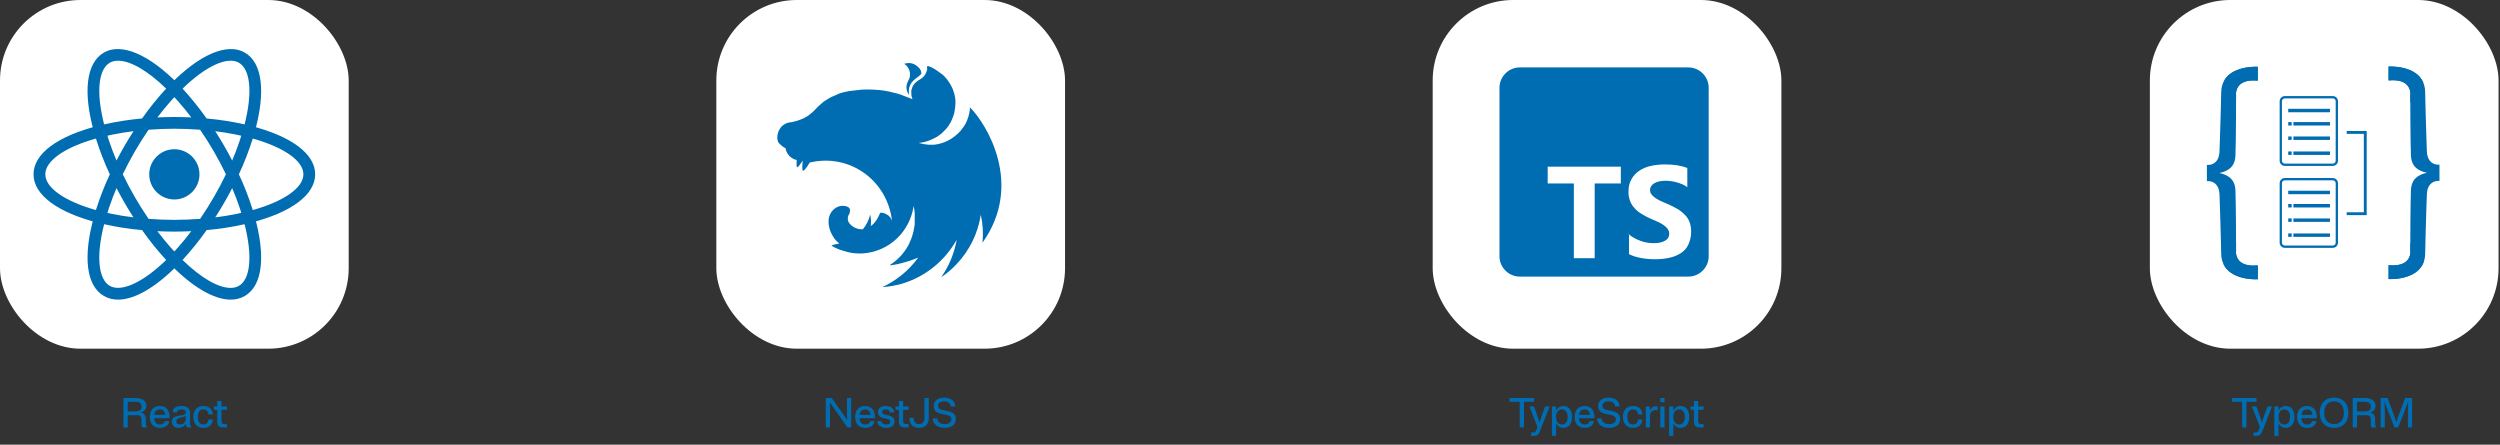
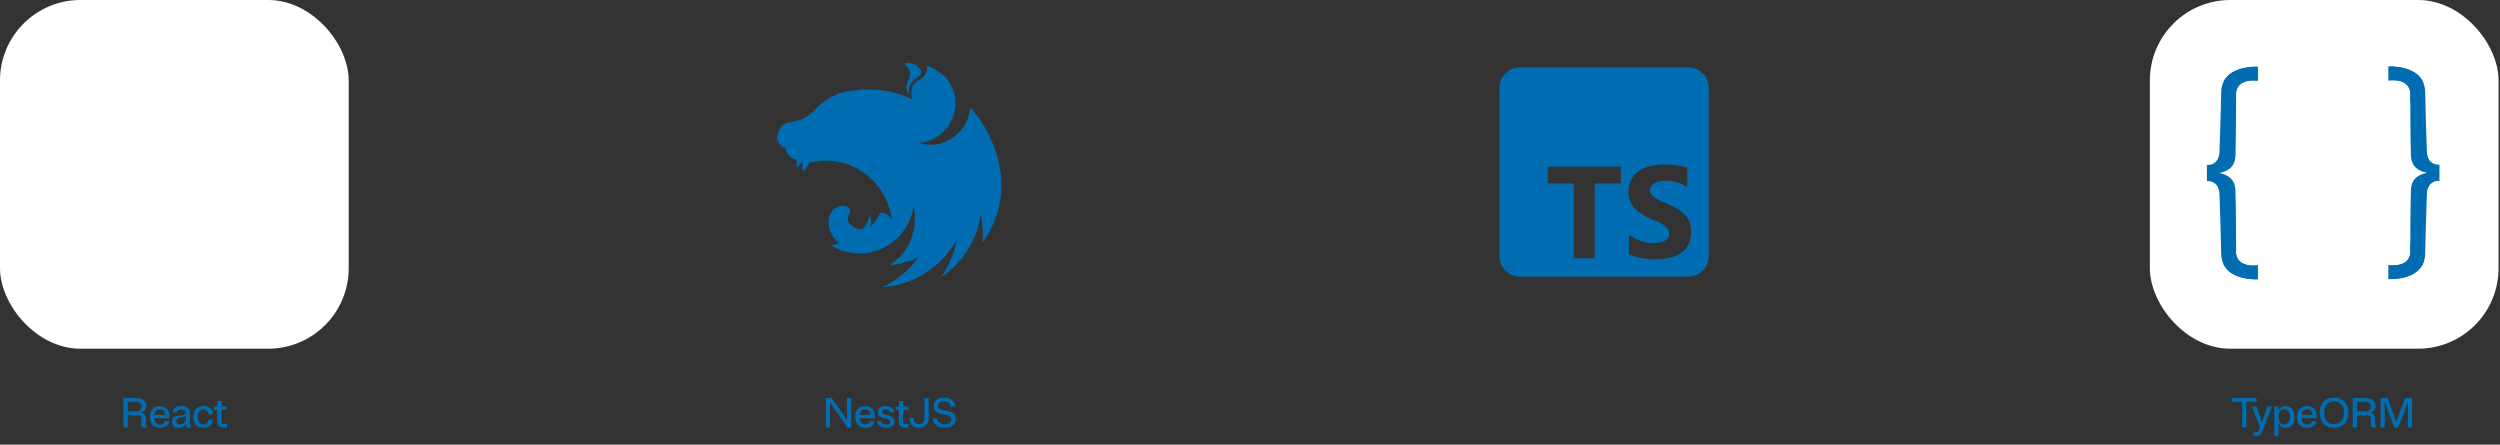
<svg xmlns="http://www.w3.org/2000/svg" width="714" height="127" viewBox="0 0 714 127" fill="none">
  <rect x="0" y="0" width="714" height="127" fill="#333333" stroke="none" />
  <g clip-path="url(#clip0_2454_43452)">
-     <rect x="204.587" width="99.588" height="99.588" rx="22.982" fill="white" />
    <path fill-rule="evenodd" clip-rule="evenodd" d="M259.532 18C259.049 18 258.654 18.088 258.259 18.221C259.093 18.796 259.576 19.547 259.795 20.387C259.795 20.519 259.839 20.608 259.883 20.696C259.883 20.785 259.883 20.917 259.883 21.006C259.971 22.464 259.488 22.641 259.181 23.525C258.698 24.63 258.829 25.823 259.4 26.796C259.444 26.928 259.532 27.061 259.619 27.149C259.005 22.95 262.473 22.287 263.131 21.006C263.175 19.856 262.253 19.105 261.507 18.575C260.805 18.133 260.146 18 259.576 18H259.532ZM264.799 18.928C264.711 19.326 264.799 19.193 264.799 19.414C264.799 19.547 264.799 19.724 264.799 19.856C264.799 19.989 264.711 20.122 264.668 20.254C264.668 20.387 264.58 20.519 264.536 20.652C264.448 20.785 264.404 20.917 264.36 21.05C264.316 21.138 264.273 21.182 264.229 21.271C264.229 21.315 264.141 21.359 264.141 21.403C264.053 21.536 263.965 21.624 263.877 21.757C263.79 21.845 263.702 21.978 263.57 22.066C263.482 22.155 263.351 22.287 263.263 22.331C262.912 22.597 262.517 22.818 262.165 23.039C262.034 23.127 261.946 23.171 261.814 23.304C261.683 23.392 261.595 23.481 261.507 23.569C261.375 23.657 261.288 23.79 261.2 23.878C261.112 23.967 261.024 24.099 260.936 24.232C260.849 24.365 260.761 24.453 260.717 24.586C260.629 24.718 260.585 24.851 260.541 24.983C260.497 25.116 260.454 25.249 260.41 25.381C260.366 25.514 260.322 25.646 260.278 25.779C260.278 25.867 260.278 25.912 260.278 26C260.278 26.088 260.278 26.133 260.278 26.221C260.278 26.354 260.278 26.486 260.278 26.619C260.278 26.751 260.278 26.84 260.278 26.928C260.278 27.061 260.278 27.193 260.322 27.326C260.322 27.459 260.366 27.591 260.41 27.724C260.454 27.856 260.497 27.989 260.541 28.122C260.541 28.21 260.629 28.298 260.673 28.343L256.854 26.884C256.196 26.707 255.581 26.53 254.923 26.398C254.571 26.309 254.22 26.221 253.869 26.133C252.859 25.912 251.85 25.779 250.884 25.691C250.884 25.691 250.84 25.691 250.796 25.691C249.787 25.602 248.821 25.558 247.855 25.558C246.889 25.558 246.407 25.558 245.704 25.646C244.695 25.735 243.685 25.867 242.675 26C242.412 26 242.192 26.088 241.929 26.133C241.402 26.221 240.919 26.354 240.437 26.486C240.173 26.575 239.954 26.619 239.69 26.707C239.427 26.796 239.208 26.928 238.988 27.017C238.812 27.105 238.637 27.193 238.461 27.282H238.373C238.198 27.37 238.066 27.414 237.891 27.503C237.847 27.503 237.803 27.503 237.759 27.547C237.583 27.635 237.408 27.724 237.232 27.812C237.1 27.856 237.013 27.945 236.881 27.989C236.837 27.989 236.749 28.077 236.749 28.077C236.618 28.166 236.442 28.254 236.31 28.343C236.179 28.431 236.047 28.519 235.915 28.608C235.784 28.696 235.696 28.74 235.564 28.829C235.564 28.829 235.564 28.829 235.52 28.829C235.432 28.917 235.301 28.961 235.213 29.05C235.125 29.138 235.037 29.182 234.95 29.271C234.95 29.271 234.862 29.315 234.862 29.359C234.774 29.448 234.686 29.492 234.598 29.58C234.598 29.58 234.554 29.624 234.511 29.669C234.423 29.757 234.291 29.845 234.203 29.934C234.115 30.022 233.984 30.11 233.896 30.199C233.808 30.287 233.72 30.376 233.633 30.464C233.633 30.464 233.545 30.552 233.501 30.552C233.413 30.641 233.325 30.773 233.238 30.862C233.238 30.862 233.194 30.906 233.15 30.95C233.018 31.083 232.886 31.215 232.755 31.348C232.755 31.348 232.755 31.348 232.711 31.392C232.447 31.657 232.184 31.967 231.877 32.188C231.569 32.453 231.262 32.718 230.955 32.939C230.604 33.16 230.296 33.381 229.945 33.558C229.594 33.735 229.287 33.912 228.892 34.044C228.541 34.177 228.189 34.309 227.838 34.442C227.136 34.575 226.434 34.884 225.819 34.928C225.687 34.928 225.556 34.928 225.424 34.972C225.292 34.972 225.161 35.061 225.029 35.061C224.897 35.105 224.765 35.149 224.634 35.193C224.502 35.238 224.37 35.326 224.239 35.37C224.107 35.459 223.975 35.503 223.888 35.591C223.756 35.68 223.668 35.768 223.536 35.856C223.405 35.945 223.317 36.077 223.185 36.166C223.097 36.298 222.966 36.387 222.922 36.519C222.834 36.652 222.746 36.785 222.658 36.917C222.571 37.05 222.483 37.182 222.439 37.315C222.351 37.447 222.307 37.58 222.263 37.757C222.219 37.889 222.176 38.022 222.132 38.199C222.132 38.331 222.044 38.464 222.044 38.597C222.044 38.597 222.044 38.597 222.044 38.641C222.044 38.773 222.044 38.995 222 39.083C222 39.215 222 39.304 222 39.437C222 39.569 222 39.569 222 39.657C222 39.79 222 39.879 222.088 39.967C222.088 40.055 222.176 40.188 222.219 40.276H222.088C222.132 40.409 222.219 40.497 222.263 40.586C222.351 40.674 222.395 40.807 222.483 40.895C222.571 40.983 222.658 41.072 222.746 41.16C222.834 41.249 222.966 41.337 223.054 41.425C223.449 41.779 223.536 41.912 224.063 42.177C224.151 42.221 224.239 42.265 224.327 42.309C224.327 42.309 224.327 42.309 224.37 42.309C224.37 42.309 224.37 42.354 224.37 42.398C224.37 42.53 224.414 42.663 224.458 42.796C224.458 42.928 224.546 43.061 224.59 43.193C224.634 43.282 224.678 43.414 224.722 43.503C224.722 43.503 224.722 43.591 224.765 43.591C224.853 43.724 224.897 43.856 224.985 43.945C225.073 44.077 225.161 44.166 225.248 44.298C225.336 44.387 225.424 44.519 225.512 44.608C225.6 44.696 225.731 44.785 225.819 44.873C225.907 44.961 226.038 45.05 226.126 45.094C226.258 45.182 226.346 45.227 226.477 45.315C226.609 45.403 226.741 45.447 226.873 45.492C226.96 45.536 227.092 45.58 227.224 45.624C227.224 45.624 227.224 45.624 227.312 45.624C227.399 45.624 227.443 45.624 227.531 45.669C227.487 46.553 227.443 47.437 227.619 47.702C227.75 48.055 228.497 47.039 229.243 45.845C229.155 46.995 229.067 48.32 229.243 48.718C229.419 49.116 230.428 47.834 231.262 46.42C242.983 43.68 253.65 51.856 254.791 63.348C254.571 61.536 252.377 60.563 251.367 60.785C250.884 62.022 250.05 63.613 248.689 64.586C248.821 63.481 248.777 62.376 248.514 61.271C248.162 62.818 247.46 64.232 246.45 65.47C244.87 65.602 243.334 64.807 242.5 63.657C242.412 63.613 242.412 63.525 242.368 63.437C242.324 63.304 242.28 63.215 242.236 63.083C242.192 62.95 242.149 62.862 242.149 62.729C242.149 62.597 242.149 62.508 242.149 62.376V62.111C242.149 61.978 242.192 61.889 242.236 61.757C242.236 61.624 242.324 61.536 242.368 61.403C242.456 61.271 242.5 61.182 242.588 61.05C242.851 60.254 242.851 59.591 242.368 59.238C242.28 59.149 242.149 59.105 242.061 59.061C241.973 59.061 241.929 59.017 241.841 58.972C241.797 58.972 241.754 58.972 241.71 58.928C241.578 58.928 241.49 58.84 241.358 58.84C241.227 58.84 241.139 58.796 241.007 58.796C240.876 58.796 240.744 58.796 240.656 58.796C240.568 58.796 240.481 58.796 240.393 58.796C240.261 58.796 240.129 58.796 240.042 58.84C239.91 58.84 239.822 58.84 239.69 58.928C239.559 58.928 239.471 59.017 239.339 59.061C239.208 59.105 239.12 59.149 238.988 59.193C238.9 59.238 238.769 59.326 238.681 59.37C234.818 61.889 237.144 67.812 239.734 69.536C238.725 69.713 237.715 69.934 237.452 70.155C238.154 70.597 238.9 70.95 239.69 71.26C240.744 71.613 241.885 71.923 242.368 72.055C243.729 72.365 245.134 72.453 246.538 72.365C253.869 71.834 259.839 66.265 260.936 58.84C260.936 58.972 261.024 59.105 261.024 59.282C261.068 59.591 261.156 59.901 261.156 60.21C261.156 60.387 261.2 60.519 261.244 60.652V60.74C261.244 60.873 261.244 61.05 261.244 61.182C261.244 61.359 261.244 61.536 261.244 61.713V61.978C261.244 62.066 261.244 62.155 261.244 62.243C261.244 62.331 261.244 62.464 261.244 62.553V62.773C261.244 62.906 261.244 62.995 261.244 63.127C261.244 63.26 261.244 63.26 261.244 63.348C261.244 63.481 261.244 63.569 261.244 63.702C261.244 63.746 261.244 63.79 261.244 63.834C261.244 63.967 261.244 64.099 261.2 64.232C261.2 64.276 261.2 64.32 261.2 64.365C261.2 64.541 261.156 64.674 261.112 64.851C261.112 65.028 261.024 65.204 261.024 65.337C261.024 65.558 260.936 65.691 260.936 65.823C260.936 65.823 260.936 65.867 260.936 65.912C260.936 66.044 260.849 66.221 260.805 66.354C260.761 66.575 260.717 66.707 260.673 66.884C260.629 67.061 260.585 67.238 260.541 67.37C260.454 67.547 260.41 67.68 260.366 67.856C260.278 68.033 260.234 68.21 260.19 68.343C260.102 68.519 260.058 68.652 259.971 68.829C259.883 68.961 259.839 69.138 259.751 69.315C259.751 69.359 259.751 69.403 259.707 69.448C259.707 69.448 259.707 69.448 259.707 69.492C258.654 71.657 257.03 73.602 255.054 75.061C254.923 75.149 254.791 75.238 254.659 75.326C254.659 75.326 254.571 75.37 254.527 75.414C254.396 75.503 254.308 75.591 254.176 75.68V75.768H254.264C254.484 75.768 254.747 75.68 254.966 75.68C255.405 75.591 255.844 75.547 256.239 75.459C256.371 75.459 256.503 75.414 256.591 75.37C256.678 75.37 256.722 75.37 256.81 75.326C256.942 75.326 257.03 75.282 257.161 75.238C257.249 75.238 257.381 75.193 257.469 75.149C259.137 74.751 260.717 74.221 262.253 73.558C259.619 77.182 256.108 80.099 251.981 82C253.869 81.867 255.8 81.558 257.6 81.028C264.273 79.039 269.847 74.53 273.227 68.475C272.569 72.32 271.033 75.989 268.794 79.171C270.418 78.111 271.867 76.873 273.184 75.459C276.871 71.569 279.329 66.619 280.119 61.315C280.69 63.923 280.865 66.663 280.602 69.315C292.542 52.563 281.612 35.193 277.003 30.641C277.003 30.641 277.003 30.597 277.003 30.552C277.003 30.773 277.003 30.95 277.003 31.171C276.959 31.569 276.915 31.923 276.827 32.276C276.739 32.63 276.651 33.028 276.564 33.381C276.432 33.735 276.3 34.088 276.169 34.442C276.037 34.796 275.861 35.105 275.686 35.459C275.51 35.768 275.291 36.121 275.071 36.387C274.852 36.696 274.632 37.005 274.413 37.271C274.149 37.58 273.886 37.845 273.623 38.111C273.447 38.243 273.315 38.376 273.14 38.508C273.008 38.641 272.876 38.729 272.745 38.862C272.437 39.083 272.13 39.304 271.823 39.525C271.515 39.746 271.164 39.923 270.857 40.099C270.506 40.276 270.155 40.409 269.804 40.586C269.452 40.718 269.101 40.851 268.75 40.939C268.399 41.028 268.004 41.116 267.653 41.204C267.258 41.293 266.906 41.293 266.511 41.337C266.248 41.337 265.985 41.337 265.721 41.337C265.326 41.337 264.975 41.337 264.58 41.249C264.185 41.249 263.834 41.16 263.438 41.072C263.043 40.983 262.692 40.895 262.341 40.807C262.692 40.807 263.087 40.718 263.438 40.674C263.834 40.586 264.185 40.541 264.536 40.409C264.887 40.32 265.282 40.188 265.589 40.055C265.941 39.923 266.292 39.746 266.643 39.569C266.994 39.392 267.301 39.215 267.653 39.039C267.96 38.818 268.267 38.597 268.574 38.376C268.882 38.155 269.145 37.889 269.408 37.624C269.672 37.359 269.935 37.094 270.199 36.829C270.462 36.519 270.681 36.21 270.901 35.945C270.901 35.901 270.989 35.812 270.989 35.768C271.164 35.503 271.34 35.238 271.472 34.972C271.647 34.619 271.823 34.309 271.954 33.956C272.086 33.602 272.218 33.249 272.35 32.895C272.481 32.541 272.569 32.188 272.613 31.834C272.701 31.436 272.745 31.083 272.788 30.729C272.788 30.331 272.876 29.978 272.876 29.58C272.876 29.182 272.876 29.05 272.876 28.785C272.876 28.387 272.788 28.033 272.745 27.68C272.657 27.282 272.613 26.928 272.481 26.575C272.35 26.221 272.262 25.867 272.13 25.514C271.998 25.16 271.823 24.807 271.647 24.497C271.472 24.144 271.296 23.834 271.077 23.525C270.857 23.215 270.638 22.906 270.418 22.597C270.155 22.331 269.935 22.022 269.672 21.757C269.54 21.624 269.408 21.492 269.233 21.359C268.487 20.785 267.696 20.21 266.95 19.724C266.819 19.635 266.731 19.591 266.599 19.547C266.072 19.193 265.546 19.017 265.019 18.84L264.799 18.928Z" fill="#006DB2" />
  </g>
  <path d="M235.841 122.078V113.678H237.545L240.617 118.022C241.073 118.682 241.529 119.258 241.949 120.062C241.913 119.402 241.901 118.634 241.901 117.986V113.678H243.101V122.078H242.021L238.193 116.606C237.689 115.886 237.317 115.358 237.005 114.794C237.029 115.43 237.041 116.066 237.041 116.726V122.078H235.841ZM249.769 120.278C249.601 121.466 248.557 122.198 247.117 122.198C245.437 122.198 244.237 121.166 244.237 119.078C244.237 116.99 245.437 115.958 247.117 115.958C248.701 115.958 249.877 117.002 249.877 119.078V119.438H245.473C245.521 120.638 246.169 121.238 247.117 121.238C247.969 121.238 248.389 120.818 248.509 120.278H249.769ZM247.117 116.918C246.229 116.918 245.605 117.446 245.497 118.478H248.629C248.533 117.446 247.945 116.918 247.117 116.918ZM250.736 117.71C250.736 116.594 251.648 115.958 252.956 115.958C254.444 115.958 255.344 116.69 255.368 117.758H254.168C254.12 117.242 253.688 116.918 252.956 116.918C252.332 116.918 251.912 117.206 251.912 117.65C251.912 118.994 255.476 118.022 255.476 120.374C255.476 121.562 254.468 122.198 253.124 122.198C251.576 122.198 250.556 121.43 250.532 120.278H251.732C251.78 120.854 252.284 121.238 253.124 121.238C253.832 121.238 254.3 120.926 254.3 120.434C254.3 119.078 250.736 120.062 250.736 117.71ZM257.938 120.218C257.938 120.902 258.202 121.118 258.754 121.118H259.498V122.078H258.406C257.326 122.078 256.738 121.646 256.738 120.386V117.038H255.778V116.078H256.738V114.518H257.938V116.078H259.498V117.038H257.938V120.218ZM259.733 119.318H260.957C260.957 120.686 261.545 121.118 262.457 121.118C263.405 121.118 264.029 120.638 264.029 119.138V113.678H265.253V119.438C265.253 121.214 264.137 122.198 262.457 122.198C260.801 122.198 259.733 121.214 259.733 119.318ZM266.676 115.958C266.676 114.434 267.876 113.558 269.616 113.558C271.596 113.558 272.784 114.59 272.82 116.078H271.548C271.464 115.178 270.78 114.614 269.616 114.614C268.584 114.614 267.9 115.13 267.9 115.91C267.9 118.082 272.976 116.354 272.976 119.69C272.976 121.322 271.632 122.198 269.844 122.198C267.78 122.198 266.424 121.118 266.388 119.522H267.66C267.744 120.494 268.536 121.142 269.844 121.142C270.996 121.142 271.74 120.59 271.74 119.738C271.74 117.566 266.676 119.294 266.676 115.958Z" fill="#006DB2" />
  <rect width="99.588" height="99.588" rx="22.982" fill="white" />
  <g clip-path="url(#clip1_2454_43452)">
    <path d="M49.794 42.62C45.84 42.62 42.62 45.84 42.62 49.794C42.62 53.748 45.84 56.968 49.794 56.968C53.748 56.968 56.968 53.748 56.968 49.794C56.968 45.84 53.748 42.62 49.794 42.62ZM29.71 64.051L28.126 63.659C16.342 60.673 9.576 55.62 9.576 49.781C9.576 43.942 16.345 38.89 28.126 35.903L29.71 35.511L30.155 37.082C31.35 41.197 32.879 45.208 34.724 49.075L35.064 49.781L34.724 50.5C32.875 54.365 31.346 58.376 30.155 62.493L29.71 64.051ZM27.395 39.568C18.439 42.082 12.941 45.943 12.941 49.781C12.941 53.62 18.441 57.465 27.395 59.994C28.492 56.507 29.817 53.095 31.361 49.781C29.815 46.468 28.49 43.056 27.395 39.568V39.568ZM69.878 64.051L69.433 62.48C68.239 58.368 66.711 54.362 64.863 50.5L64.524 49.781L64.863 49.062C66.713 45.197 68.241 41.186 69.433 37.07L69.878 35.511L71.461 35.903C83.245 38.89 90.012 43.942 90.012 49.781C90.012 55.62 83.243 60.673 71.461 63.659L69.878 64.051ZM68.226 49.781C69.775 53.093 71.1 56.505 72.193 59.994C81.161 57.468 86.646 53.62 86.646 49.781C86.646 45.943 81.146 42.097 72.193 39.568C71.093 43.055 69.767 46.466 68.226 49.781ZM27.367 39.556L26.922 37.985C23.609 26.306 24.617 17.928 29.685 15.008C34.659 12.14 42.632 15.53 50.998 24.12L52.136 25.286L50.998 26.452C48.027 29.543 45.313 32.87 42.881 36.401L42.424 37.042L41.637 37.108C37.36 37.445 33.117 38.129 28.951 39.151L27.367 39.556ZM33.729 17.34C32.827 17.34 32.027 17.524 31.359 17.916C28.033 19.841 27.445 26.518 29.735 35.524C33.308 34.725 36.929 34.16 40.576 33.835C42.676 30.845 44.972 27.997 47.449 25.311C42.225 20.218 37.276 17.338 33.729 17.338V17.34ZM65.871 85.573C65.858 85.573 65.858 85.573 65.871 85.573C61.093 85.573 54.952 81.986 48.59 75.44L47.451 74.274L48.59 73.108C51.56 70.017 54.275 66.689 56.706 63.159L57.151 62.518L57.938 62.44C62.22 62.114 66.468 61.43 70.637 60.396L72.22 60.004L72.665 61.575C75.978 73.253 74.97 81.619 69.903 84.537C68.677 85.241 67.284 85.598 65.871 85.57V85.573ZM52.136 74.249C57.36 79.341 62.309 82.222 65.856 82.222H65.868C66.758 82.222 67.558 82.026 68.226 81.646C71.552 79.721 72.155 73.045 69.85 64.038C66.278 64.838 62.656 65.399 59.009 65.715C56.909 68.709 54.614 71.561 52.136 74.251V74.249ZM72.22 39.556L70.637 39.151C66.465 38.132 62.219 37.449 57.938 37.108L57.151 37.042L56.706 36.401C54.275 32.87 51.56 29.543 48.59 26.452L47.451 25.286L48.59 24.12C56.955 15.53 64.928 12.14 69.903 15.008C74.97 17.926 75.978 26.306 72.665 37.985L72.22 39.556ZM59.011 33.835C62.658 34.16 66.28 34.724 69.852 35.524C72.157 26.518 71.554 19.839 68.229 17.916C64.916 16.006 58.684 18.936 52.139 25.314C54.609 28.005 56.905 30.852 59.011 33.837V33.835ZM33.729 85.573C32.314 85.598 30.914 85.246 29.685 84.54C24.617 81.621 23.609 73.253 26.922 61.578L27.367 60.007L28.951 60.399C32.827 61.382 37.095 62.06 41.637 62.442L42.424 62.52L42.869 63.161C45.3 66.692 48.014 70.019 50.985 73.11L52.124 74.276L50.985 75.443C44.636 81.988 38.495 85.575 33.729 85.575V85.573ZM29.738 64.038C27.433 73.045 28.036 79.724 31.361 81.646C34.674 83.532 40.893 80.626 47.451 74.249C44.974 71.558 42.678 68.707 40.579 65.713C36.931 65.397 33.31 64.837 29.738 64.036V64.038ZM49.794 66.145C47.031 66.145 44.203 66.027 41.363 65.79L40.576 65.725L40.119 65.072C38.514 62.766 37.007 60.395 35.602 57.963C34.193 55.531 32.888 53.041 31.688 50.5L31.349 49.781L31.688 49.062C34.091 43.981 36.911 39.107 40.119 34.491L40.576 33.837L41.363 33.772C46.974 33.299 52.614 33.299 58.224 33.772L59.011 33.837L59.469 34.491C62.681 39.104 65.501 43.978 67.899 49.062L68.239 49.781L67.899 50.5C65.505 55.587 62.685 60.461 59.469 65.072L59.011 65.725L58.224 65.79C55.42 66.025 52.608 66.143 49.794 66.145V66.145ZM42.436 62.505C47.386 62.885 52.202 62.885 57.164 62.505C59.931 58.453 62.39 54.199 64.521 49.779C62.399 45.351 59.935 41.096 57.151 37.052C52.254 36.673 47.334 36.673 42.436 37.052C39.65 41.095 37.186 45.35 35.066 49.779C37.198 54.201 39.661 58.455 42.436 62.505V62.505Z" fill="#006DB2" />
  </g>
  <path d="M42.01 122.078H40.606C40.462 121.862 40.414 121.55 40.414 121.178V119.834C40.414 118.982 40.078 118.574 39.262 118.574H36.478V122.078H35.254V113.678H38.758C40.582 113.678 41.77 114.458 41.77 115.886C41.77 116.978 41.122 117.578 40.114 117.794C41.098 117.902 41.65 118.526 41.65 119.714V120.578C41.65 121.298 41.746 121.754 42.01 122.078ZM38.758 114.758H36.478V117.494H38.758C39.85 117.494 40.426 117.074 40.426 116.126C40.426 115.178 39.85 114.758 38.758 114.758ZM48.326 120.278C48.158 121.466 47.114 122.198 45.674 122.198C43.994 122.198 42.794 121.166 42.794 119.078C42.794 116.99 43.994 115.958 45.674 115.958C47.258 115.958 48.434 117.002 48.434 119.078V119.438H44.03C44.078 120.638 44.726 121.238 45.674 121.238C46.526 121.238 46.946 120.818 47.066 120.278H48.326ZM45.674 116.918C44.786 116.918 44.162 117.446 44.054 118.478H47.186C47.09 117.446 46.502 116.918 45.674 116.918ZM54.621 122.078H53.361L53.013 121.082C52.641 121.802 51.933 122.198 51.021 122.198C49.965 122.198 49.089 121.61 49.089 120.458C49.089 117.878 53.061 119.342 53.061 117.806C53.061 117.218 52.605 116.942 51.801 116.942C51.045 116.942 50.565 117.218 50.541 117.758H49.329C49.329 116.558 50.277 115.958 51.801 115.958C53.325 115.958 54.261 116.582 54.261 117.806V120.398C54.261 121.166 54.273 121.274 54.621 122.078ZM50.337 120.326C50.337 120.962 50.757 121.238 51.489 121.238C52.293 121.238 53.061 120.638 53.061 119.558V118.766C52.149 119.342 50.337 119.186 50.337 120.326ZM56.483 119.078C56.483 120.518 57.13 121.238 58.102 121.238C58.955 121.238 59.471 120.71 59.542 119.798H60.803C60.682 121.31 59.699 122.198 58.102 122.198C56.422 122.198 55.222 121.154 55.222 119.078C55.222 117.002 56.422 115.958 58.102 115.958C59.699 115.958 60.682 116.846 60.803 118.358H59.542C59.471 117.446 58.955 116.918 58.102 116.918C57.13 116.918 56.483 117.638 56.483 119.078ZM63.26 120.218C63.26 120.902 63.524 121.118 64.076 121.118H64.82V122.078H63.728C62.648 122.078 62.06 121.646 62.06 120.386V117.038H61.1V116.078H62.06V114.518H63.26V116.078H64.82V117.038H63.26V120.218Z" fill="#006DB2" />
-   <rect x="409.175" width="99.588" height="99.588" rx="22.982" fill="white" />
  <path fill-rule="evenodd" clip-rule="evenodd" d="M434.085 19.25H482.165C485.388 19.25 488 21.862 488 25.085V73.165C488 76.388 485.388 79 482.165 79H434.085C430.862 79 428.25 76.388 428.25 73.165V25.085C428.25 21.862 430.862 19.25 434.085 19.25ZM465.244 66.978V66.747L465.022 66.798C465.095 66.859 465.169 66.919 465.244 66.978ZM465.244 66.978V72.582C466.189 73.072 467.344 73.433 468.628 73.678C469.912 73.924 471.312 74.04 472.712 74.04C474.113 74.04 475.396 73.912 476.68 73.644C477.964 73.375 479.014 72.932 479.948 72.36C480.893 71.741 481.698 70.959 482.165 69.909C482.632 68.859 482.994 67.692 482.994 66.175C482.994 65.113 482.83 64.191 482.515 63.374C482.2 62.557 481.745 61.857 481.115 61.273C480.52 60.655 479.831 60.106 479.014 59.64C478.197 59.173 477.264 58.683 476.213 58.239C475.736 58.044 475.312 57.853 474.893 57.664C474.635 57.548 474.379 57.433 474.113 57.317C473.506 57.014 472.981 56.71 472.596 56.407C472.164 56.092 471.837 55.765 471.604 55.427C471.37 55.077 471.254 54.692 471.254 54.26C471.254 53.863 471.358 53.501 471.569 53.175C471.78 52.848 472.071 52.579 472.444 52.346C472.817 52.112 473.284 51.938 473.844 51.809C474.393 51.681 475 51.622 475.712 51.622C476.202 51.622 476.715 51.658 477.229 51.732C477.765 51.806 478.314 51.919 478.862 52.071C479.411 52.222 479.948 52.409 480.496 52.642C481.01 52.876 481.488 53.144 481.897 53.447V47.963C481.01 47.624 480.029 47.367 478.979 47.204C477.929 47.041 476.762 46.959 475.361 46.959C473.961 46.959 472.677 47.111 471.394 47.403C470.11 47.694 469.06 48.161 468.126 48.803C467.181 49.433 466.492 50.203 465.909 51.254C465.36 52.234 465.092 53.354 465.092 54.755C465.092 56.505 465.594 58.022 466.609 59.189C467.613 60.473 469.176 61.406 471.16 62.34C471.859 62.624 472.488 62.907 473.099 63.183C473.192 63.225 473.285 63.267 473.378 63.309C474.078 63.624 474.661 63.95 475.128 64.289C475.63 64.627 476.027 65.001 476.295 65.397C476.587 65.794 476.739 66.261 476.739 66.798C476.739 67.171 476.648 67.522 476.47 67.848C476.293 68.175 476.015 68.455 475.642 68.689C475.268 68.922 474.813 69.109 474.241 69.249C473.693 69.377 473.074 69.447 472.257 69.447C470.974 69.447 469.69 69.225 468.523 68.782C467.329 68.369 466.236 67.765 465.244 66.978ZM462.91 52.393H455.441V73.749H449.489V52.393H442.021V47.608H462.91V52.393Z" fill="#006DB2" />
-   <path d="M431.149 113.678H438.133V114.758H435.253V122.078H434.029V114.758H431.149V113.678ZM440.412 118.478L441.288 116.078H442.572L439.884 122.954C439.356 124.31 438.936 124.478 437.928 124.478H437.292V123.518H437.82C438.348 123.518 438.576 123.398 438.828 122.702L439.104 121.946L436.812 116.078H438.096L438.972 118.478C439.308 119.39 439.5 120.038 439.692 120.734C439.872 120.038 440.076 119.39 440.412 118.478ZM446.517 122.198C445.605 122.198 444.849 121.742 444.429 120.89V124.478H443.229V116.078H444.405V117.314C444.825 116.426 445.581 115.958 446.517 115.958C447.945 115.958 448.977 117.062 448.977 119.078C448.977 121.094 447.945 122.198 446.517 122.198ZM446.073 121.238C447.069 121.238 447.717 120.518 447.717 119.078C447.717 117.638 447.069 116.918 446.073 116.918C445.077 116.918 444.429 117.638 444.429 119.078C444.429 120.518 445.077 121.238 446.073 121.238ZM455.25 120.278C455.082 121.466 454.038 122.198 452.598 122.198C450.918 122.198 449.718 121.166 449.718 119.078C449.718 116.99 450.918 115.958 452.598 115.958C454.182 115.958 455.358 117.002 455.358 119.078V119.438H450.954C451.002 120.638 451.65 121.238 452.598 121.238C453.45 121.238 453.87 120.818 453.99 120.278H455.25ZM452.598 116.918C451.71 116.918 451.086 117.446 450.978 118.478H454.11C454.014 117.446 453.426 116.918 452.598 116.918ZM456.42 115.958C456.42 114.434 457.62 113.558 459.36 113.558C461.34 113.558 462.528 114.59 462.564 116.078H461.292C461.208 115.178 460.524 114.614 459.36 114.614C458.328 114.614 457.644 115.13 457.644 115.91C457.644 118.082 462.72 116.354 462.72 119.69C462.72 121.322 461.376 122.198 459.588 122.198C457.524 122.198 456.168 121.118 456.132 119.522H457.404C457.488 120.494 458.28 121.142 459.588 121.142C460.74 121.142 461.484 120.59 461.484 119.738C461.484 117.566 456.42 119.294 456.42 115.958ZM464.765 119.078C464.765 120.518 465.413 121.238 466.385 121.238C467.237 121.238 467.753 120.71 467.825 119.798H469.085C468.965 121.31 467.981 122.198 466.385 122.198C464.705 122.198 463.505 121.154 463.505 119.078C463.505 117.002 464.705 115.958 466.385 115.958C467.981 115.958 468.965 116.846 469.085 118.358H467.825C467.753 117.446 467.237 116.918 466.385 116.918C465.413 116.918 464.765 117.638 464.765 119.078ZM472.935 117.122C471.939 117.122 471.243 117.686 471.243 118.838V122.078H470.043V116.078H471.159V117.446C471.447 116.474 472.095 116.018 472.935 116.018C473.127 116.018 473.271 116.042 473.403 116.078V117.182C473.271 117.146 473.127 117.122 472.935 117.122ZM475.383 113.678V114.878H474.183V113.678H475.383ZM475.383 116.078V122.078H474.183V116.078H475.383ZM479.994 122.198C479.082 122.198 478.326 121.742 477.906 120.89V124.478H476.706V116.078H477.882V117.314C478.302 116.426 479.058 115.958 479.994 115.958C481.422 115.958 482.454 117.062 482.454 119.078C482.454 121.094 481.422 122.198 479.994 122.198ZM479.55 121.238C480.546 121.238 481.194 120.518 481.194 119.078C481.194 117.638 480.546 116.918 479.55 116.918C478.554 116.918 477.906 117.638 477.906 119.078C477.906 120.518 478.554 121.238 479.55 121.238ZM484.994 120.218C484.994 120.902 485.258 121.118 485.81 121.118H486.554V122.078H485.462C484.382 122.078 483.794 121.646 483.794 120.386V117.038H482.834V116.078H483.794V114.518H484.994V116.078H486.554V117.038H484.994V120.218Z" fill="#006DB2" />
  <rect x="614" width="99.588" height="99.588" rx="22.982" fill="white" />
  <g clip-path="url(#clip2_2454_43452)">
-     <path d="M666.258 27.438C666.641 27.438 667.01 27.59 667.284 27.86C667.559 28.13 667.718 28.497 667.727 28.884L667.728 28.922V45.898C667.728 46.285 667.578 46.657 667.311 46.934C667.043 47.211 666.679 47.371 666.295 47.381L666.258 47.382H652.539C652.155 47.382 651.787 47.23 651.512 46.96C651.238 46.69 651.079 46.323 651.069 45.936L651.069 45.898V28.922C651.069 28.535 651.219 28.163 651.486 27.886C651.754 27.609 652.118 27.449 652.501 27.439L652.539 27.438H666.258ZM666.258 28.098H652.539C652.327 28.098 652.124 28.181 651.972 28.329C651.82 28.477 651.73 28.679 651.722 28.892L651.721 28.922V45.898C651.722 46.112 651.804 46.317 651.951 46.47C652.098 46.624 652.298 46.714 652.509 46.722L652.539 46.723H666.258C666.47 46.722 666.673 46.639 666.825 46.491C666.977 46.343 667.067 46.141 667.075 45.928L667.075 45.898V28.922C667.075 28.703 666.988 28.494 666.835 28.339C666.682 28.185 666.474 28.098 666.258 28.098H666.258ZM654.498 43.261V44.249H653.518V43.261H654.498ZM665.442 43.261V44.249H654.989V43.261H665.442H665.442ZM654.498 38.976V39.964H653.518V38.976H654.498ZM665.442 38.976V39.964H654.989V38.976H665.442H665.442ZM654.498 34.856V35.844H653.518V34.856H654.498ZM665.442 34.856V35.844H654.989V34.856H665.442H665.442ZM665.442 31.065V32.054H653.518V31.065H665.442L665.442 31.065ZM666.258 50.84V50.851C666.64 50.851 667.006 51.001 667.281 51.269C667.555 51.536 667.715 51.901 667.727 52.286L667.728 52.324V69.3C667.728 69.687 667.578 70.059 667.311 70.336C667.043 70.613 666.679 70.773 666.295 70.783L666.258 70.784H652.539C652.157 70.784 651.789 70.634 651.515 70.365C651.241 70.097 651.081 69.731 651.069 69.346L651.069 69.3V52.324C651.069 51.937 651.219 51.566 651.486 51.288C651.754 51.011 652.118 50.851 652.501 50.841L652.539 50.841H666.258V50.84ZM666.258 51.5H652.539C652.327 51.501 652.124 51.583 651.972 51.731C651.82 51.879 651.73 52.081 651.722 52.294L651.721 52.324V69.3C651.722 69.514 651.804 69.719 651.951 69.873C652.098 70.026 652.298 70.117 652.509 70.124L652.539 70.125H666.258C666.469 70.125 666.671 70.042 666.823 69.895C666.975 69.748 667.065 69.547 667.075 69.335L667.075 69.306V52.329C667.075 52.116 666.992 51.911 666.846 51.757C666.699 51.604 666.499 51.514 666.287 51.506L666.258 51.506V51.5ZM654.498 66.667V67.656H653.518V66.667H654.498ZM665.442 66.675V67.649H654.989V66.675H665.442H665.442ZM654.498 62.382V63.371H653.518V62.382H654.498ZM665.442 62.39V63.364H654.989V62.39H665.442H665.442ZM654.498 58.263V59.251H653.518V58.263H654.498ZM665.442 58.271V59.243H654.989V58.27H665.442L665.442 58.271ZM665.442 54.472V55.461H653.518V54.472H665.442H665.442ZM670.215 37.41V38.233H675.114V60.625H670.215V61.45H675.931V37.41H675.114H670.215Z" fill="#006DB2" />
    <path d="M635.305 22.873C636.271 21.275 637.862 20.342 639.47 19.801L639.689 19.729L639.908 19.663C640.018 19.63 640.127 19.6 640.236 19.571L640.453 19.515C640.489 19.506 640.525 19.497 640.561 19.489L640.777 19.439L640.883 19.416L641.095 19.372L641.305 19.332L641.512 19.296L641.717 19.263L641.917 19.233L642.114 19.206L642.307 19.182L642.495 19.161L642.679 19.142L642.945 19.119L643.198 19.1L643.437 19.087L643.697 19.076L643.935 19.069L644.08 19.066L644.214 19.065H644.336L644.496 19.067L644.586 19.069L644.751 19.075L644.824 19.079V23.035C641.355 22.703 639.808 23.76 639.125 24.886L639.064 24.992C638.979 25.144 638.906 25.303 638.845 25.467L638.808 25.57C638.802 25.587 638.796 25.604 638.791 25.622L638.759 25.724L638.731 25.824L638.707 25.922C638.703 25.939 638.699 25.955 638.696 25.971L638.676 26.066L638.667 26.113L638.651 26.205L638.638 26.294L638.627 26.38L638.615 26.503L638.607 26.618L638.603 26.708L638.601 26.792V26.868L638.602 26.936L638.605 26.996L638.609 27.069L638.618 27.156V28.61L638.609 31.578L638.599 33.717L638.587 35.516L638.574 37.036L638.561 38.233L638.546 39.399L638.53 40.392L638.511 41.445L638.498 41.993L638.485 42.512L638.468 43.089L638.462 43.27L638.462 43.604L638.46 43.808L638.457 43.947L638.452 44.155L638.444 44.358L638.437 44.481L638.429 44.604L638.42 44.728L638.402 44.915L638.388 45.039L638.372 45.164L638.353 45.289L638.343 45.351L638.321 45.476L638.309 45.538L638.283 45.663L638.255 45.787L638.223 45.91C638.212 45.952 638.201 45.993 638.188 46.034L638.151 46.157L638.11 46.278L638.065 46.4C637.563 47.709 636.425 48.876 633.85 49.416C636.355 49.941 637.5 51.057 638.023 52.322L638.07 52.443C638.117 52.564 638.157 52.687 638.193 52.81L638.228 52.934C638.249 53.016 638.269 53.099 638.287 53.182L638.313 53.307L638.324 53.37L638.346 53.494L638.366 53.62L638.382 53.745L638.398 53.87L638.41 53.995L638.421 54.119L638.431 54.244L638.442 54.429L638.448 54.552L638.455 54.759L638.458 54.895L638.46 55.03L638.462 55.23L638.462 55.563L638.48 56.143L638.495 56.755L638.51 57.411L638.523 58.105L638.537 58.958L638.556 60.365L638.569 61.557L638.576 62.228L638.59 63.942L638.605 66.484L638.615 69.236L638.619 69.234V71.674L638.615 71.709L638.611 71.761L638.608 71.808L638.604 71.894L638.602 71.963V72.038L638.604 72.122L638.608 72.212L638.616 72.326L638.624 72.406L638.639 72.532L638.652 72.62L638.667 72.71L638.685 72.803L638.695 72.85L638.717 72.946L638.73 72.995L638.757 73.094L638.787 73.194C638.792 73.211 638.798 73.228 638.804 73.245L638.84 73.347C638.852 73.382 638.866 73.416 638.88 73.451L638.924 73.554C639.469 74.787 640.905 76.118 644.621 75.813L644.825 75.794V79.752L644.721 79.757L644.528 79.762L644.369 79.765H644.181L644.039 79.764L643.886 79.761L643.722 79.756L643.509 79.747L643.358 79.74L643.202 79.73L643.04 79.719L642.872 79.706L642.699 79.69L642.522 79.673L642.339 79.652L642.153 79.63L641.962 79.604C641.93 79.6 641.898 79.595 641.866 79.59L641.67 79.561L641.571 79.545L641.371 79.51C641.337 79.504 641.303 79.498 641.27 79.492L641.065 79.452C641.031 79.445 640.997 79.438 640.962 79.431L640.755 79.387L640.546 79.338C640.476 79.321 640.406 79.304 640.335 79.286L640.124 79.229C638.18 78.695 636.138 77.638 635.088 75.567C635.316 73.022 636.353 70.853 638.217 69.502C638.304 69.439 638.393 69.379 638.483 69.32L638.585 69.255C638.459 69.334 638.335 69.417 638.213 69.504C636.353 70.853 635.316 73.022 635.088 75.557C634.621 74.605 634.376 73.557 634.372 72.494L634.349 71.403L634.319 70.08L634.281 68.533L634.229 66.56L634.182 64.849L634.116 62.608L634.042 60.209L633.919 56.432L633.889 55.557C633.816 53.574 633.028 52.609 632.207 52.143L632.11 52.09C632.094 52.082 632.078 52.074 632.062 52.066L631.965 52.019C631.933 52.005 631.901 51.991 631.869 51.977L631.773 51.94C631.742 51.928 631.71 51.916 631.678 51.906L631.584 51.875C631.553 51.865 631.523 51.857 631.492 51.848L631.419 51.828L631.346 51.811L631.275 51.795L631.206 51.781L631.104 51.763L631.039 51.754L630.975 51.745L630.884 51.735L630.803 51.735L630.637 51.733C630.551 51.731 630.465 51.731 630.378 51.733L630.289 51.735V47.098C630.504 47.106 630.696 47.102 630.884 47.092L630.975 47.081L631.039 47.073L631.104 47.063L631.206 47.045L631.275 47.031L631.346 47.016L631.419 46.998L631.492 46.979L631.584 46.952L631.678 46.921L631.773 46.887C632.727 46.527 633.803 45.602 633.889 43.27L634.001 39.916L634.087 37.176L634.134 35.622L634.205 33.128L634.252 31.393L634.286 30.072L634.329 28.303L634.354 27.203L634.372 26.331C634.401 24.957 634.737 23.842 635.269 22.936L635.305 22.876L635.305 22.873ZM682.175 22.97V19.014L682.28 19.009L682.426 19.004L682.521 19.002L682.689 19H682.817L682.957 19.002L683.173 19.006L683.449 19.016L683.596 19.023L683.75 19.032L683.991 19.049L684.159 19.062L684.332 19.078L684.51 19.096L684.692 19.117L684.878 19.14L685.068 19.166L685.262 19.194L685.458 19.226L685.558 19.243L685.759 19.279L685.962 19.319L686.168 19.362L686.375 19.409L686.584 19.459C686.689 19.485 686.794 19.514 686.899 19.543L687.111 19.603C689.085 20.188 691.115 21.329 692.068 23.537C692.431 24.401 692.621 25.328 692.628 26.265L692.651 27.356L692.681 28.679L692.703 29.564L692.736 30.889L692.783 32.633L692.818 33.912L692.884 36.152L692.957 38.552L693.081 42.328L693.111 43.204C693.185 45.219 693.999 46.183 694.834 46.64L694.93 46.69L694.979 46.714L695.075 46.758L695.171 46.798C695.186 46.805 695.203 46.811 695.218 46.817L695.313 46.851L695.36 46.867L695.453 46.896L695.499 46.91L695.636 46.945L695.725 46.965L695.811 46.982L695.896 46.997L695.961 47.007L696.025 47.015L696.116 47.025C696.277 47.034 696.444 47.038 696.622 47.034L696.711 47.032V51.67C696.513 51.663 696.314 51.666 696.116 51.677L696.056 51.683L695.993 51.691L695.896 51.705L695.794 51.723L695.725 51.737L695.653 51.752L695.581 51.77L695.508 51.789L695.462 51.802L695.369 51.831L695.322 51.847L695.227 51.881C695.211 51.887 695.195 51.893 695.179 51.9L695.083 51.94C694.168 52.337 693.192 53.283 693.111 55.498L692.999 58.85L692.913 61.59L692.866 63.145L692.794 65.639L692.748 67.374L692.714 68.695L692.671 70.464L692.646 71.564L692.628 72.435C692.62 73.251 692.477 74.059 692.203 74.826L692.17 74.916L692.172 74.924C691.194 77.473 688.829 78.671 686.644 79.229L686.43 79.282L686.324 79.307L686.112 79.354L686.007 79.376L685.798 79.417L685.695 79.436L685.49 79.473L685.388 79.489L685.188 79.521L684.991 79.549L684.799 79.574L684.61 79.596L684.426 79.616L684.246 79.633L683.987 79.655L683.821 79.667L683.583 79.681L683.36 79.691L683.088 79.699L682.933 79.702L682.79 79.703H682.661L682.545 79.701L682.445 79.7L682.322 79.696L682.215 79.691L682.178 79.689V75.733C685.809 76.081 687.335 74.906 687.967 73.723L688.022 73.617C688.039 73.582 688.056 73.546 688.071 73.511L688.117 73.406C688.131 73.371 688.145 73.336 688.158 73.301L688.195 73.198L688.228 73.095L688.243 73.044L688.271 72.944L688.296 72.846L688.317 72.749L688.336 72.655L688.351 72.563L688.364 72.474L688.375 72.388L688.388 72.265L688.393 72.187L688.399 72.06L688.401 71.976V71.9L688.4 71.832L688.397 71.772L688.395 71.721L688.389 71.647L688.385 71.612V69.442L688.391 67.422L688.4 65.337L688.412 63.58L688.427 61.786L688.445 60.177L688.458 59.241L688.469 58.487L688.485 57.623L688.496 57.075L688.508 56.555L688.521 56.064L688.538 55.497L688.538 55.164L688.54 54.962L688.542 54.825L688.546 54.688L688.553 54.479L688.56 54.339L688.567 54.215L688.576 54.09L688.587 53.964L688.599 53.839L688.614 53.713L688.63 53.587L688.64 53.524L688.66 53.398L688.682 53.272L688.707 53.147L688.735 53.021C688.77 52.875 688.81 52.73 688.857 52.586L688.899 52.463C688.958 52.3 689.026 52.138 689.105 51.98L689.166 51.861C689.759 50.762 690.911 49.819 693.15 49.35C690.326 48.758 689.232 47.416 688.807 45.956L688.772 45.833C688.75 45.75 688.731 45.667 688.713 45.584L688.687 45.459L688.676 45.397L688.654 45.272L688.634 45.147L688.617 45.022L688.602 44.897L688.589 44.772L688.578 44.647L688.569 44.523L688.558 44.337L688.552 44.214L688.545 44.008L688.542 43.872L688.54 43.737L688.538 43.536L688.538 43.204L688.526 42.817L688.512 42.325L688.497 41.693L688.484 41.019L688.471 40.309L688.455 39.318L688.438 37.892L688.424 36.56L688.412 35.016L688.395 32.272L688.385 29.298C688.608 29.174 688.824 29.037 689.032 28.889C690.071 28.139 690.854 27.127 691.381 25.936L691.418 25.852C690.889 27.079 690.094 28.122 689.029 28.891C688.855 29.014 688.676 29.129 688.492 29.236L688.381 29.299V27.091L688.385 27.057L688.389 27.005L688.392 26.958L688.396 26.872L688.397 26.803V26.727L688.396 26.643L688.392 26.553L688.387 26.479L688.377 26.36L688.361 26.234L688.348 26.146L688.333 26.055L688.315 25.962C688.312 25.947 688.308 25.931 688.305 25.915L688.283 25.819C688.279 25.803 688.274 25.787 688.27 25.77L688.243 25.671L688.213 25.571C688.207 25.554 688.202 25.537 688.196 25.52L688.16 25.418C688.148 25.384 688.134 25.35 688.12 25.315L688.076 25.211C687.531 23.979 686.095 22.648 682.378 22.953L682.175 22.971V22.97Z" fill="#006DB2" />
    <path d="M638.376 28.449C638.415 28.478 638.456 28.505 638.496 28.531L638.618 28.61V27.156L638.614 27.121L638.61 27.069L638.606 27.023L638.603 26.936L638.601 26.868V26.792L638.603 26.708L638.607 26.618L638.612 26.542L638.618 26.463L638.627 26.38L638.638 26.294L638.651 26.205L638.667 26.113L638.685 26.019L638.696 25.971L638.719 25.873L638.745 25.774L638.759 25.723L638.79 25.622L638.808 25.57L638.845 25.466C638.903 25.31 638.975 25.151 639.064 24.992L639.125 24.886C639.808 23.76 641.355 22.703 644.824 23.035V19.078L644.752 19.075L644.627 19.07L644.543 19.068L644.336 19.066H644.214L644.08 19.066L643.858 19.07L643.655 19.077L643.437 19.087L643.198 19.101L642.945 19.119L642.769 19.134L642.495 19.161L642.307 19.182L642.114 19.206L641.917 19.233L641.717 19.263L641.512 19.296L641.305 19.332L641.095 19.372L640.883 19.416C640.848 19.424 640.812 19.431 640.776 19.439L640.561 19.489C640.525 19.497 640.489 19.506 640.453 19.515L640.236 19.571C640.127 19.599 640.018 19.63 639.908 19.662L639.689 19.729L639.47 19.801C637.862 20.342 636.271 21.274 635.305 22.873C635.617 25.208 636.637 27.198 638.376 28.449ZM644.825 79.752V75.795C641.032 76.159 639.536 74.86 638.957 73.626L638.909 73.521C638.887 73.469 638.866 73.417 638.846 73.364L638.809 73.26C638.803 73.243 638.798 73.226 638.792 73.209L638.761 73.106L638.733 73.007L638.708 72.908L638.687 72.811L638.668 72.717L638.652 72.625L638.639 72.536L638.628 72.45L638.616 72.327L638.608 72.212L638.604 72.122L638.603 72.038V71.962L638.604 71.894L638.606 71.834L638.609 71.783L638.615 71.709L638.619 71.672V69.234C638.482 69.319 638.348 69.408 638.217 69.502C636.354 70.852 635.316 73.022 635.088 75.568C636.139 77.638 638.18 78.695 640.124 79.229L640.335 79.285C640.406 79.304 640.476 79.321 640.546 79.338L640.755 79.386L640.962 79.431L641.168 79.472C641.202 79.479 641.236 79.485 641.27 79.492L641.471 79.528L641.571 79.544L641.768 79.576L641.866 79.59L642.058 79.617L642.153 79.63L642.34 79.652L642.522 79.672L642.699 79.69L642.872 79.706L643.04 79.719L643.202 79.73L643.358 79.74L643.582 79.751L643.722 79.756L643.886 79.76L644.04 79.764L644.181 79.765L644.369 79.765L644.528 79.762L644.655 79.759L644.825 79.751V79.752ZM692.069 23.537C691.054 21.188 688.822 20.047 686.735 19.498L686.526 19.445L686.319 19.396L686.217 19.372L686.012 19.329L685.91 19.308L685.709 19.27L685.51 19.234L685.314 19.202L685.121 19.173L684.932 19.147L684.745 19.123L684.564 19.102L684.386 19.083L684.213 19.067L683.962 19.046L683.724 19.03L683.499 19.018L683.288 19.009L683.155 19.006L682.996 19.002L682.848 19H682.714L682.592 19.001L682.486 19.002L682.353 19.006L682.255 19.009L682.175 19.013V22.971C685.968 22.606 687.464 23.905 688.043 25.139L688.091 25.244C688.113 25.297 688.134 25.349 688.154 25.401L688.191 25.505C688.197 25.522 688.203 25.539 688.208 25.557L688.239 25.658L688.267 25.759L688.292 25.857L688.313 25.954L688.332 26.048L688.348 26.14L688.361 26.229L688.371 26.315L688.384 26.438L688.392 26.553L688.396 26.643L688.397 26.727V26.802L688.396 26.871L688.394 26.931L688.389 27.004L688.381 27.091V29.299C688.604 29.175 688.82 29.038 689.029 28.891C690.715 27.673 691.724 25.772 692.069 23.537ZM689.196 69.943C688.937 69.758 688.666 69.59 688.385 69.442V71.612L688.389 71.646L688.393 71.698L688.396 71.745L688.4 71.832L688.401 71.9V71.976L688.399 72.059L688.393 72.187L688.388 72.264L688.375 72.387L688.364 72.474L688.351 72.563L688.336 72.654L688.317 72.749L688.296 72.846L688.271 72.944L688.243 73.044L688.228 73.095L688.195 73.198L688.158 73.301C688.145 73.336 688.131 73.371 688.117 73.406L688.072 73.511C688.056 73.546 688.039 73.582 688.022 73.617L687.967 73.723C687.335 74.906 685.81 76.081 682.178 75.732V79.689L682.236 79.692L682.404 79.698L682.609 79.702L682.733 79.703L682.946 79.701L683.104 79.698L683.274 79.693L683.484 79.685L683.709 79.673L683.866 79.663L684.113 79.645L684.283 79.63L684.459 79.612L684.638 79.593L684.823 79.57L685.01 79.546L685.202 79.518L685.397 79.488C685.43 79.482 685.462 79.477 685.495 79.471L685.695 79.436L685.896 79.398L685.998 79.377L686.203 79.334L686.306 79.311L686.513 79.261C688.733 78.719 691.175 77.524 692.172 74.924C691.777 72.847 690.783 71.091 689.196 69.943Z" fill="#006DB2" />
  </g>
  <path d="M637.474 113.678H644.458V114.758H641.578V122.078H640.354V114.758H637.474V113.678ZM646.737 118.478L647.613 116.078H648.897L646.209 122.954C645.681 124.31 645.261 124.478 644.253 124.478H643.617V123.518H644.145C644.673 123.518 644.901 123.398 645.153 122.702L645.429 121.946L643.137 116.078H644.421L645.297 118.478C645.633 119.39 645.825 120.038 646.017 120.734C646.197 120.038 646.401 119.39 646.737 118.478ZM652.842 122.198C651.93 122.198 651.174 121.742 650.754 120.89V124.478H649.554V116.078H650.73V117.314C651.15 116.426 651.906 115.958 652.842 115.958C654.27 115.958 655.302 117.062 655.302 119.078C655.302 121.094 654.27 122.198 652.842 122.198ZM652.398 121.238C653.394 121.238 654.042 120.518 654.042 119.078C654.042 117.638 653.394 116.918 652.398 116.918C651.402 116.918 650.754 117.638 650.754 119.078C650.754 120.518 651.402 121.238 652.398 121.238ZM661.575 120.278C661.407 121.466 660.363 122.198 658.923 122.198C657.243 122.198 656.043 121.166 656.043 119.078C656.043 116.99 657.243 115.958 658.923 115.958C660.507 115.958 661.683 117.002 661.683 119.078V119.438H657.279C657.327 120.638 657.975 121.238 658.923 121.238C659.775 121.238 660.195 120.818 660.315 120.278H661.575ZM658.923 116.918C658.035 116.918 657.411 117.446 657.303 118.478H660.435C660.339 117.446 659.751 116.918 658.923 116.918ZM666.598 122.198C664.342 122.198 662.518 120.818 662.518 117.878C662.518 114.938 664.342 113.558 666.598 113.558C668.854 113.558 670.678 114.938 670.678 117.878C670.678 120.818 668.854 122.198 666.598 122.198ZM666.598 121.118C668.278 121.118 669.394 120.038 669.394 117.878C669.394 115.718 668.278 114.638 666.598 114.638C664.918 114.638 663.802 115.718 663.802 117.878C663.802 120.038 664.918 121.118 666.598 121.118ZM678.694 122.078H677.29C677.146 121.862 677.098 121.55 677.098 121.178V119.834C677.098 118.982 676.762 118.574 675.946 118.574H673.162V122.078H671.938V113.678H675.442C677.266 113.678 678.454 114.458 678.454 115.886C678.454 116.978 677.806 117.578 676.798 117.794C677.782 117.902 678.334 118.526 678.334 119.714V120.578C678.334 121.298 678.43 121.754 678.694 122.078ZM675.442 114.758H673.162V117.494H675.442C676.534 117.494 677.11 117.074 677.11 116.126C677.11 115.178 676.534 114.758 675.442 114.758ZM683.858 122.078L681.926 117.098C681.482 115.958 681.254 115.37 681.026 114.614C681.074 115.454 681.098 116.342 681.098 117.326V122.078H679.898V113.678H681.878L683.354 117.566C683.954 119.138 684.218 119.966 684.398 120.626C684.578 119.966 684.842 119.138 685.442 117.566L686.918 113.678H688.898V122.078H687.698V117.326C687.698 116.342 687.722 115.454 687.77 114.614C687.542 115.37 687.314 115.958 686.87 117.098L684.938 122.078H683.858Z" fill="#006DB2" />
  <defs>
    <clipPath id="clip0_2454_43452">
      <rect x="204.587" width="99.588" height="99.588" rx="22.982" fill="white" />
    </clipPath>
    <clipPath id="clip1_2454_43452">
-       <rect width="80.436" height="80.436" fill="white" transform="translate(9.576 9.576)" />
-     </clipPath>
+       </clipPath>
    <clipPath id="clip2_2454_43452">
      <rect width="66.422" height="61" fill="white" transform="translate(630.289 19)" />
    </clipPath>
  </defs>
</svg>